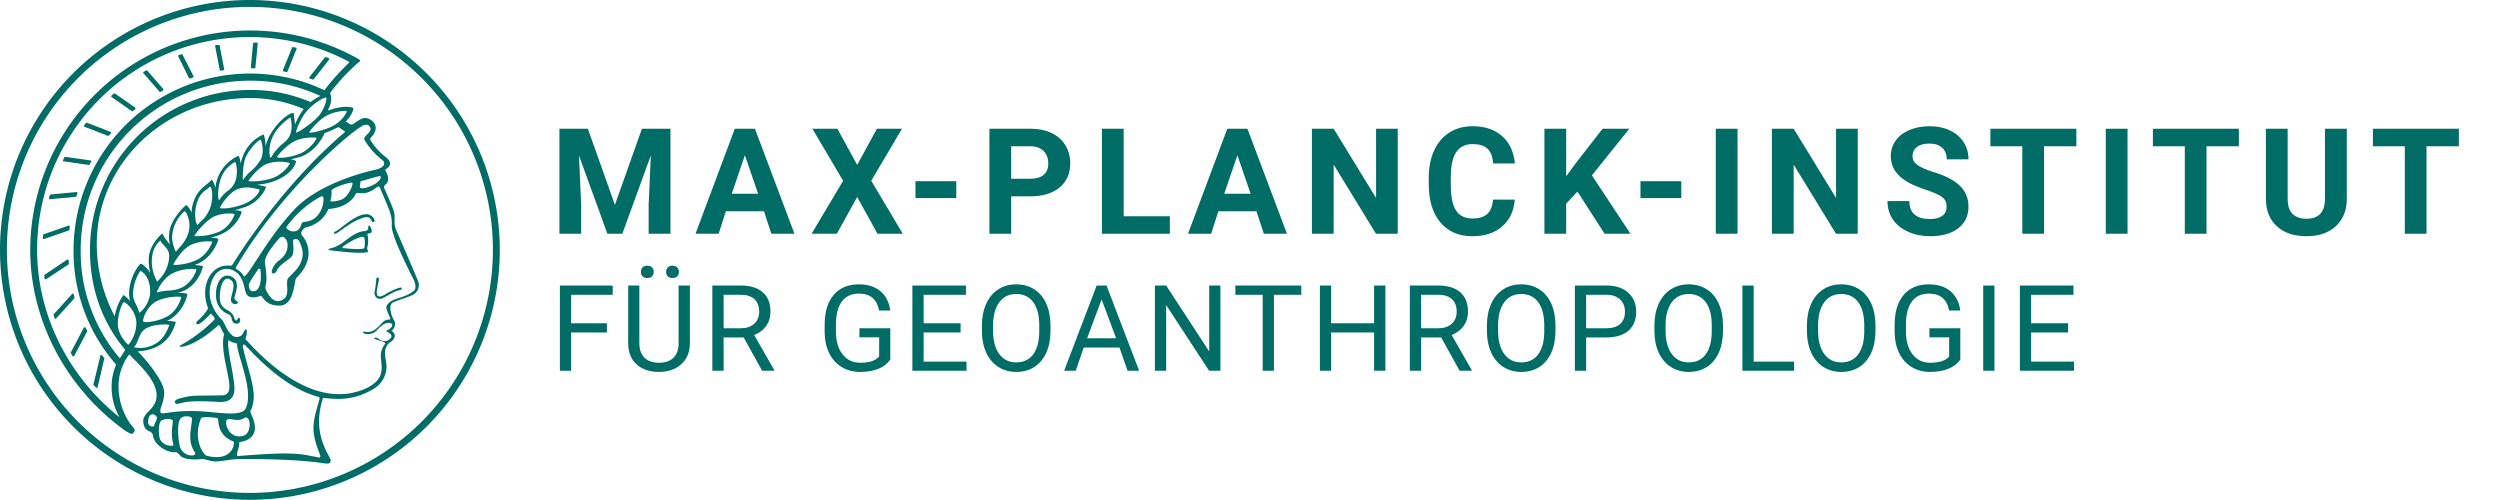
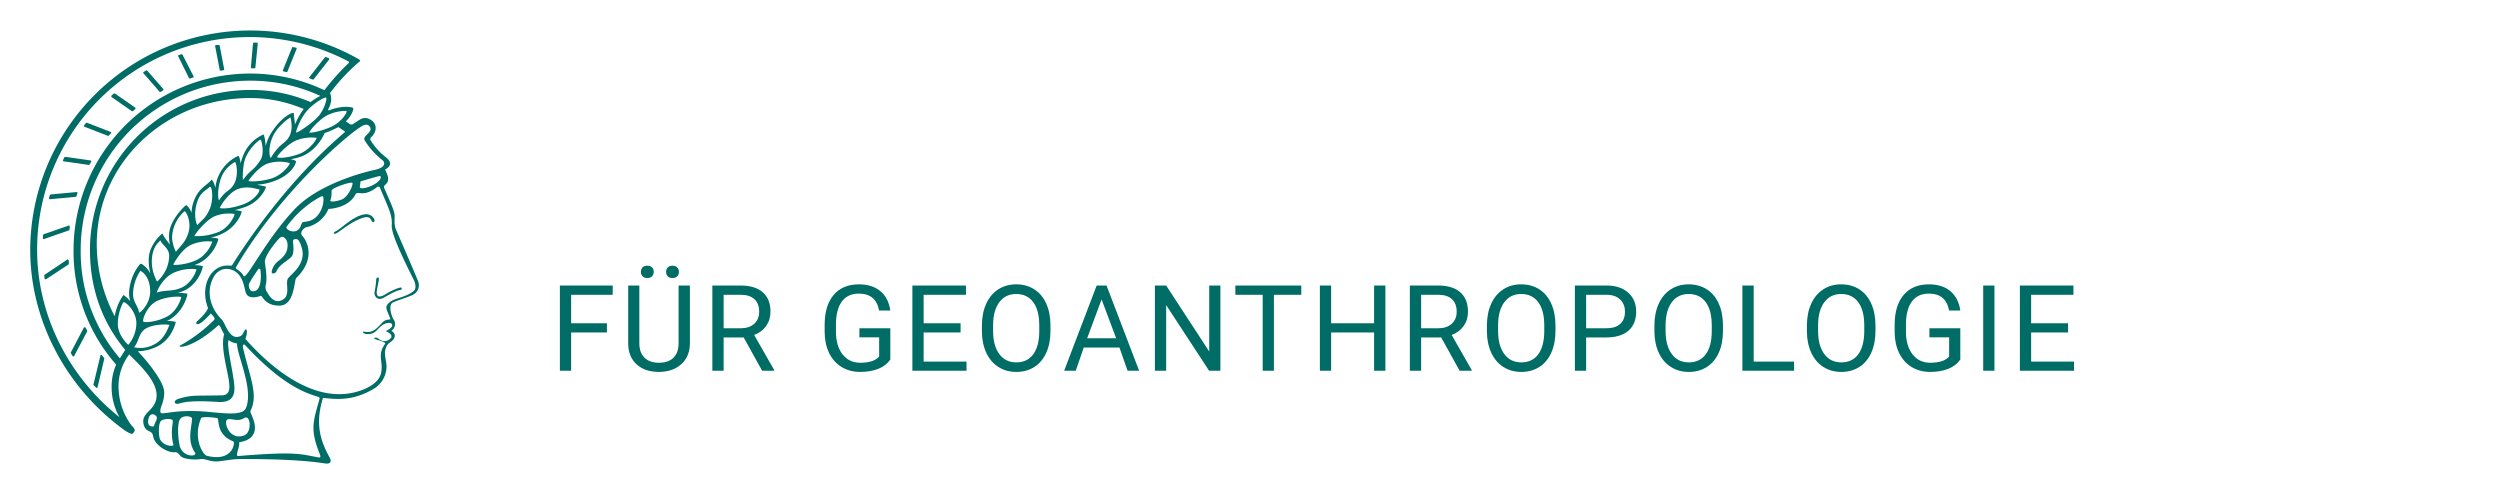
<svg xmlns="http://www.w3.org/2000/svg" viewBox="0 0 1000 200">
  <defs>
    <style>.minerva-base-style{}</style>
  </defs>
  <g transform="translate(0 0) scale(0.952) translate(0 0)" style="fill: #006c66;">
    <title>minerva</title>
-     <path d="M105,0A105,105,0,1,0,210,105,105.1,105.1,0,0,0,105,0Zm0,207.1A102.1,102.1,0,1,1,207.1,105,102.2,102.2,0,0,1,105,207.1Z" />
    <path class="minerva-base-style" d="M166.6,97c-1.4-3.1-.5-5.1-.9-7.3s-2.7-7-4.3-10.8c-.7-1.7,3.8-1.3.4-7.6,0-.2,4.7-2,0-5.5a26.4,26.4,0,0,1-6-6.7,1,1,0,0,1,0-1.3c2.7-2.4,2.8-5.8-.1-7.5s-4.5,0-6.7,1.4c-.7.5-1.1.8-1.9.5L145.3,51c2.7-2.6,3.3-5.2,3.1-5.6s-4.6-1.3-10.2,1l-.4-.3c2.3-3.9,1-6.7.9-6.9h-.1A81,81,0,0,1,151,25.9h.1c.2-.3.3-.6-.2-.9l-1-.6A92.4,92.4,0,0,0,12.7,105c0,29.5,15,57.9,39.4,75.6a13.5,13.5,0,0,0,2.8,1.6A1.1,1.1,0,0,0,56,182l.3-.5a1,1,0,0,0,.3-.8c0-.7-.9-1.3-2.1-3a27.7,27.7,0,0,1-4.7-15.1,22.1,22.1,0,0,1,4.5-13.7c3.7,3.9,11.7,10.9,11.5,17.4s-6.9,6.8-5.4,12.2c.9,3.4,3.4,2,3.9,4.6.7,4.4,6.7,7.3,9.3,6.9.7-.1,1.2.4,2.4,1.7s6.2,1.6,8.2,1.2,4.1,1.4,8,.9,6.1-.9,8.2-.9,22.5-.3,36,1.8c2.4.4,3.1-.7,2.1-2.5-4.9-8.6-5.6-15.8-2.8-25,5,.4,12.2,1.7,21.6-4a11,11,0,0,0,5.1-9.5c-.1-2.1-1-4.7-.5-6.7s1.3-2.7,2.1-3.2c3.6-2.6,1-4.6.4-4.8a3.4,3.4,0,0,0,1.1-4.6c-.7-.7-2.7-6.2-.4-7.3s5.3-1.8,8.1-3.1a4.5,4.5,0,0,0,2.4-6C174.2,114.4,166.8,97.4,166.6,97ZM64.7,179.1c-.7.2-2.9.3-2.4-2.7s2.3-2.6,3.3-1.6S64.9,177.6,64.7,179.1Zm87-125.9c1.2-.8,2.5-1.1,3.3-.4,2.6,2.6-2.9,4.1-1.8,6.1a30.7,30.7,0,0,0,7.5,8.4c1.2,1,1.4,3.1-3.3,4.1s-23.6,5.9-33.6,16.5c-12.5,13.2-20.4,30.3-21.5,28s-3.6-2.8-3.2-3.5C117,81.6,145.1,57.3,151.7,53.2Zm8.2,21.7c-1,2.9-9.1,5.5-8.7,3.5s0-2.2.6-2.3,3.5-1.1,7.5-2.1C159.7,73.9,160.2,74.1,159.9,74.9Zm-20.6,5.3c-.2-1.2,8.5-4.1,8.8-3.3s-1.8,6-4.7,7-4.7.9-4.6.4A11,11,0,0,0,139.3,80.2ZM119,125.8c-4,2.5-6.2-2.2-6.8-3.1a3.7,3.7,0,0,1-.5-3.1c.3-1.4.5-3.3-.4-9.3-.4-2.7,5-9.2,6.3-10.4s3.1.6,3.2,2.6c.3,3.6-1.8,5.6-3.9,7.2s-3.1,4.4-2.6,5.1a1.5,1.5,0,0,0,1.9-.9c1.5-3.3,6-4.9,6.7-6.7s.3-4.4.2-5.6.9-1.2,1.6-1.1,1.4,1.4,1.8,2.7c2.9,7.5-4.3,12-5.5,13.8S122.1,123.9,119,125.8Zm6.1-29.1c-2.2,1.5-5.3-.5-4.7-1.4a43.7,43.7,0,0,1,11.5-11c3.4-2.1,3.8-2.3,4-1.1a10.6,10.6,0,0,1-2.6,7.5c-2.3,2.5-4.6,2.3-5.8,2.6S126.7,95.6,125.1,96.7Zm-19.3,25.6c-1-.2-1.4-2.1-1.2-2.9s3.1-5.2,4-6.4a.5.5,0,0,1,.8.3C110,117.4,109.4,123.1,105.8,122.3ZM138,48.2a17.7,17.7,0,0,1,7.5-1.6c.8.1-1.9,4.8-6.6,6.8s-8.5,2.5-8.9,2.3S134.1,49.9,138,48.2ZM54.7,126.5c-1.5-1.7-2.8-2.6-2.9-2.5a22.4,22.4,0,0,0-3.6,8.9A65.4,65.4,0,0,1,40.7,105C39.3,69.6,69,41.1,105.2,41.2a56.8,56.8,0,0,1,22.4,4.6,31.3,31.3,0,0,0-3.7,6.6c0-1.9-.5-3.4-.4-4.6s-5.1.9-9.7,8.3a19.9,19.9,0,0,0-2.2,5.3c-.1-2.8-.7-4.9-.9-4.9a16.1,16.1,0,0,0-8.5,8.8,22.4,22.4,0,0,0-1.1,3.4c-.2-1.9-.7-3.2-.9-3.2s-5.9,2.3-8.6,8.9A15.4,15.4,0,0,0,90.5,79c-.5-2.3-1.4-3.7-1.7-3.4-1.9,2.4-5.7,3.5-7.6,9.6a13.2,13.2,0,0,0-.7,4.2c-.8-2-2-3.2-2.3-3.2s-6.1,5.5-7,10.9a15.8,15.8,0,0,0,.2,5.8c-1.1-1.8-2.5-3-3.1-4.8-.9.5-5.7,5-5.8,10.7a19.7,19.7,0,0,0,.7,6.1c-1.6-2.9-3.8-4.2-4.1-4.1s-4,4.1-4.8,11.1A11.8,11.8,0,0,0,54.7,126.5Zm74.1-79.7c2.8-3.4,7.6-6.1,8.2-5.8s-.8,5.6-3.9,8.6-8.1,6.2-8.6,6.1S126.2,49.8,128.8,46.8Zm-9.3,13a21,21,0,0,0-5.6,6.4c-.5.9-1.9-5,1.7-10.6,2.2-3.5,6.6-6.6,6.5-6.2S124.2,56,119.5,59.8Zm-10.1,7.5c-3.4,5.1-3.6,3.3-7.3,8.3-.2.2-.2-6.5,1.1-9.4,2.1-4.7,5.7-7.4,6.2-7.5S111.3,64.5,109.4,67.3ZM98.3,77.4c-1.7,3-3.3,2.3-6.2,6.7-.3.4-1.1-3.6.7-9.1a12.6,12.6,0,0,1,5.9-6.9C99.3,68,100.4,73.8,98.3,77.4ZM88,88.1c-1.8,3.9-2.9,4-5,6.4-.3.4-1.8-3.7-.4-8.8s4-5.6,5.3-7S89.9,84,88,88.1Zm-8.4,6.6a10.3,10.3,0,0,1-.4,3c-1.3,4.3-3.9,6.2-5.3,8.1a15.7,15.7,0,0,1-1.6-5.8,15.2,15.2,0,0,1,5.2-11.2C78.3,88.8,79.6,92,79.6,94.7Zm-8.5,12.8A14.9,14.9,0,0,1,66,118.3a17.7,17.7,0,0,1-2.2-7.6c-.2-6.3,2.4-8.5,3.6-9.7C67.9,102.8,71.1,104.2,71.1,107.5ZM59,113.8c1.8.9,3.9,3.4,4.1,8.2s-3.2,8.7-4.6,9.4c-.9-3.7-2.6-4.4-2.6-8A18,18,0,0,1,59,113.8Zm7.3,12.5c4.6-2,9.6-1.7,9.8-1.5s-1.5,5.9-5.9,8.2-9.5,2.7-10,2.1S61.7,128.3,66.3,126.3Zm-.4-3.4c.3-1.5,3-6.5,7.1-8.3h0a18.4,18.4,0,0,1,9.4-1.5c.5.2-1.7,5.6-5.8,7.6S70.1,121.6,65.9,122.9Zm6.9-11.8c.2-.4,3.5-6.4,7.4-8.2a17.5,17.5,0,0,1,8.9-1.4c.3.1-1.8,5.4-6.2,7.6S72.6,111.6,72.8,111.1Zm8.9-11.9c-.3-.2,4.4-6.4,8.4-8.3a15.6,15.6,0,0,1,8.4-1c.3.3-1.9,5.5-6.5,7.5A24.2,24.2,0,0,1,81.7,99.2ZM92.4,87.4c-.2-.2,3.4-6.3,7.4-7.9s7.7-.1,8.9,0-1.3,4.5-6.6,6.4S93.1,87.7,92.4,87.4Zm12-11.4c.1-.3,4.1-5.9,8.1-7.3a16.4,16.4,0,0,1,9.2-.2c.5.2-2.8,5-7.7,6.5S104.3,76.3,104.4,76Zm12.1-9.9c-.5-.3,4.3-5.7,8.2-7.2a18,18,0,0,1,8.3-1c.3.2-2.5,4.9-7.1,6.7S117.1,66.5,116.5,66.1ZM50.2,175.3C28.6,158.1,15.6,132.1,15.6,105A89.3,89.3,0,0,1,146.4,25.8a.4.4,0,0,1,.1.7,97.3,97.3,0,0,0-10.2,11.4,73.1,73.1,0,0,0-31.3-7A74.3,74.3,0,0,0,30.9,105a72.1,72.1,0,0,0,17.9,48.2,23.1,23.1,0,0,0-1.9,9.4A25.6,25.6,0,0,0,50.2,175.3Zm.2-24.8h-.1A69.2,69.2,0,0,1,33.9,105,71.2,71.2,0,0,1,105,33.9a70.1,70.1,0,0,1,29.6,6.4,22.6,22.6,0,0,0-4.1,2.6A63.1,63.1,0,0,0,105,37.8,67.3,67.3,0,0,0,37.8,105c0,16.1,5,30.2,14.8,42C52.1,147.9,51.3,149.1,50.4,150.5Zm3.5-5.6c-1.3-1.2-4.1-4.3-4.4-8.3V136c0-4.3,1.9-8.6,2.4-9s5.3,3.3,5.4,8.7A14.4,14.4,0,0,1,53.9,144.9Zm8-7.2c3.9-1.8,9.6-1.4,9.3-1.1s-1.8,5.8-6.2,8a12.1,12.1,0,0,1-8.7,1.3C58.6,143.3,58.1,139.5,61.9,137.7Zm5.2,46.5c-.6-2.7-.4-6.3.5-7.3s4.9-1.2,5-.1-1.1,5.4.3,10.2C72.6,187.7,68.3,187.4,67.1,184.2Zm.3-11.1c-.3-2,1.6-3.9,1.6-8.2s-6.6-12.6-11.1-17.3a19.5,19.5,0,0,0,7.9-1.9c6.6-3.1,7.9-10.1,8.1-10.4a11,11,0,0,0-3.8-.4l.8-.4c6.4-3.5,8.1-11,7.8-11.1a17,17,0,0,0-4-.3l2-.7c6.8-2.7,8.7-10.3,8.5-10.6a16.1,16.1,0,0,0-3.5-.4l1.9-.8c6.2-3.1,8.4-10.1,8.1-10.3a10.5,10.5,0,0,0-3.3-.4,23.7,23.7,0,0,0,4.5-1.5c6.7-2.9,8.9-9.3,8.6-9.6a10.9,10.9,0,0,0-3-.5,34.5,34.5,0,0,0,4.4-1.3c6.6-2.2,9.2-8.5,8.8-8.6l-3.7-.8a24.5,24.5,0,0,0,6.6-1.3c7.1-2.4,9.6-6.7,9.8-8.6a6,6,0,0,0-2.3-.8,29.3,29.3,0,0,0,4.7-1.2c6.6-2.7,9.4-9.3,9.6-9.8a29.3,29.3,0,0,0,3.9-1.6l1.9-.9,1.6,1.1c1,.6,1.4.8.9,1.2C122,75,105,99.5,97.6,111.3c-.2.4-.6.3-1.3.3-7.9-.6-12.4,8.9-8.9,17.8-.4,1.8-4.2,5.3-4.5,5.5s-1,1.4.3,1.3,4.2-3.2,5.4-4.5c.4.6,2.2,2,1.3,2.8A63.6,63.6,0,0,1,76,145c-2.6,1.2,4.2,2.1,15.7-8.3.7-.6,1.5,2.4,2.5,3.7-2,6.5,2.9,19.1,2.1,23a2.8,2.8,0,0,1-2.8,2.7c-11.4.3-12.5-.3-18.3,1.4-2.7.8-2,2.6-.1,2.1s4.6-1.5,16.9-.7c3.1.1,6.5-.6,6.5-5.7s-3.6-18.4-2.4-20.3a6.9,6.9,0,0,0,3.5,1.4c-.2,4.5,7,19,3.8,27-1.2,3-6.4,2.7-15.4,1.8C72.7,171.6,67.7,174.9,67.4,173.1Zm35.1,9.9c-5.9,2-8.3-4.9-7.3-6.4s4.4,1,7.3-.9S106,181.8,102.5,183Zm-27,4.3c-.8-3.7-1.1-10,.4-11.5s4.9-.9,4.8.2c-.3,4.3-2.1,9.2,1.2,14.1C83.2,192,76.7,192.3,75.5,187.3Zm11.4,4.2c-1.6-.4-6-7.4-2.4-15.8.3-.8,5.8-.3,6.8,0s-.8,6.8,6.8,9.8C98.8,185.8,98,194.3,86.9,191.5Zm47.2-23.3c-2.5,8.8-3.8,12.3,0,21.9.5,1.3.9,2.3-.2,2.1-7.7-1.4-9.4-2.6-33.7-.6-1.7.2.6-3.4.3-5.8,2.2-.3,5.8-1.3,6.5-4.9s-2.1-7.6-1.8-8.2c3.5-6.7-.2-14.1-3.1-26.6-.3-1.2.4-1.7.9-1.1,15.6,16.9,25.5,20.2,30.9,21.8C134.4,167,134.3,167.6,134.1,168.2ZM174,122.1c-3.3,2.9-8.3,3.1-10.3,4.9s-1.5,2.5-.4,5.2,1.1,1.7-1.1,2.3-4.1,5.8-8.8,4.9c-1.8-.3-.5.8.2.9,2.6.3,3.7-.5,4.6-1.4s2.2-2.4,3.6-2.9,2.9-.5,3,.6-1.9,2.1-2.7,2.5c1,.5,3.9,1.9,1.4,3.6s-4.6-.5-4.9-.7-1.7-.2-1.3.3,5.2,1.3,4.5,2.2c-3.5,4.7-.6,7.5-1.7,12.3s-7.7,7.5-12.8,8.4c-17.4,3.1-34.3-11.6-44.2-22.8.9-2.1.8-4.8-.1-3.8s-.7,2.4-2.8,2.9c-3.9,1-5.7-5.9-6.9-7.1-4.8-4.7-6.7-11.4-3.9-17.3s9-4.7,11.4-1.1,1.7,7,3.4,8.3,4.8.2,5.4,0,1.7,4.3,8,4.1,5.9-10.7,6.9-11.6c8.6-8.4,4.2-15.9,2.6-17.6s1-3.6,1.5-3.7a13,13,0,0,0,9.4-7.7s8.4-.2,11.4-6.2c.8-1.6,3.3,1.5,8.9-2.9a.8.8,0,0,1,1.4.3c3.7,8.9,5.2,11.3,4.9,15.8s8.7,21.5,9.4,23.1S174.8,121.3,174,122.1Z" />
    <path class="minerva-base-style" d="M153.8,90c-4.9.2-10.6,6.2-12.4,7s-1.3,1.5-.2,1.1,5.9-4.7,10.7-6.4,3.6,1.8,5,1.6S156.6,89.9,153.8,90Z" />
-     <path class="minerva-base-style" d="M154.9,94.8c-.4.1.4,2.2-1.7,2.3-4.6.3-8.3,4.7-11.1,6a12.9,12.9,0,0,1-3.8,1.4.3.3,0,0,0,.1.6c11.7,1.6,16.2,1.1,16.3.7s-.6-1.2-.4-1.7a11.3,11.3,0,0,0,.1-5.5c-.2-.8,1.8-.3,1.8-1.3S155.6,94.7,154.9,94.8Zm-1.8,9.3c-.2.9-5.5.5-8.3.2-.7,0-1.8-.1.3-1.4s4.1-2.8,7.2-3.4a.8.8,0,0,1,.8.6A10.6,10.6,0,0,1,153.1,104.1Z" />
    <path class="minerva-base-style" d="M168.4,120.8c-.9,0-4.5,1.6-5.9,2.5s-4.4,2.7-4.2-.8c.1-1.3.9-4.4.9-5.3s-1-.7-1.1,0a36.9,36.9,0,0,1-.7,5.3c-.4,1.8,1.2,4,3.6,2.7s4.8-2.9,7.3-3.4C168.9,121.7,169,120.8,168.4,120.8Z" />
-     <path class="minerva-base-style" d="M100.5,133.6c-.7-.3-.5,1.2-1.4,1s-.2-1.3-1.8-3-2.8-1.2-4.3-3.6-.3-12,3.1-10.8,1.6,5,1,8,2.5,2.8,2.8,2.1-1.1-.9-1.4-1.9,3.5-7.6-1.8-9.4c-3.8-1.3-6.4,3.6-5.9,8.9a8,8,0,0,0,5.1,7.1c2.3.8.6,4,3.7,4C101,136,101.3,133.9,100.5,133.6Z" />
    <path class="minerva-base-style" d="M131.3,33.4c.2.1.3,0,.5-.1l6.5-8.3a.5.5,0,0,0-.2-.6L137,24a.4.4,0,0,0-.5.1L130,32.4c-.2.2-.1.5.2.6Z" />
    <path class="minerva-base-style" d="M119.2,30l1.1.3a.5.5,0,0,0,.5-.3l3.8-9.4a.4.4,0,0,0-.3-.6l-1.2-.2h-.3l-3.9,9.6A.4.4,0,0,0,119.2,30Z" />
    <path class="minerva-base-style" d="M105.8,28.7h1.1c.2.1.4-.1.4-.3l1-10a.5.5,0,0,0-.4-.5h-1.1c-.3,0-.4.2-.5.4l-.9,10A.4.4,0,0,0,105.8,28.7Z" />
    <path class="minerva-base-style" d="M92.8,29.7l1.1-.2c.2,0,.4-.2.3-.4l-1.9-9.9c0-.2-.2-.4-.4-.3H90.7c-.2.1-.4.3-.3.5l1.9,9.9C92.3,29.6,92.5,29.7,92.8,29.7Z" />
    <path class="minerva-base-style" d="M79.4,32.8l.5.2,1.1-.4a.4.4,0,0,0,.3-.6l-4.6-9a.4.4,0,0,0-.5-.2l-1,.3a.4.4,0,0,0-.3.6Z" />
    <path class="minerva-base-style" d="M67,38.5c.1.2.3.2.5.1l1-.6a.4.4,0,0,0,.1-.6l-6.7-7.7c-.2-.2-.4-.2-.5-.1l-1,.6c-.3.1-.3.4-.1.6Z" />
    <path class="minerva-base-style" d="M55.4,46.7c.2.1.4.1.5-.1l.9-.7a.5.5,0,0,0,0-.7l-8.5-5.9h-.5l-.9.8a.5.5,0,0,0,0,.7Z" />
    <path class="minerva-base-style" d="M45.4,57.1a.4.4,0,0,0,.4-.2l.8-.9c.2-.2.1-.5-.2-.6l-9.8-3.8c-.2-.1-.4-.1-.5.1l-.7.9a.4.4,0,0,0,.2.7Z" />
    <path class="minerva-base-style" d="M26.8,67.8l10.5,1.5c.2,0,.4-.1.4-.3l.6-1a.4.4,0,0,0-.3-.6L27.5,65.9l-.5.2a5.4,5.4,0,0,1-.5,1.1A.4.4,0,0,0,26.8,67.8Z" />
    <path class="minerva-base-style" d="M21.1,83.7l10.7-1a.3.3,0,0,0,.3-.3,7.6,7.6,0,0,0,.4-1.1.4.4,0,0,0-.4-.6l-10.8,1-.4.3-.3,1.2C20.6,83.5,20.8,83.8,21.1,83.7Z" />
    <path class="minerva-base-style" d="M29.2,96.5c0-.4.1-.9.1-1.3s-.2-.5-.5-.4L18.4,98.4c-.2.1-.3.2-.3.4s-.1.8-.1,1.2a.4.4,0,0,0,.6.4l10.3-3.6A.3.3,0,0,0,29.2,96.5Z" />
    <path class="minerva-base-style" d="M28.9,110.8v-1.3a.5.5,0,0,0-.7-.4l-9.4,6.3c-.2,0-.2.2-.2.4s.1.8.1,1.2a.5.5,0,0,0,.7.3l9.4-6.2C28.9,111,29,110.9,28.9,110.8Z" />
-     <path class="minerva-base-style" d="M31.3,125l-.3-1.3a.4.4,0,0,0-.7-.2L22.6,132c-.1.1-.2.3-.1.4s.3.8.4,1.2a.4.4,0,0,0,.7.2l7.6-8.4C31.3,125.3,31.3,125.2,31.3,125Z" />
    <path class="minerva-base-style" d="M35.2,137.7,29.8,148c-.1.1,0,.3,0,.4l.7,1.2a.4.4,0,0,0,.7-.1l5.4-10.2c0-.1.1-.2,0-.4l-.6-1.2A.5.5,0,0,0,35.2,137.7Z" />
    <path class="minerva-base-style" d="M42.9,149.3c-.2-.3-.7-.2-.7.1l-2.9,12c-.1.2,0,.3,0,.4l1,1a.4.4,0,0,0,.7-.1l2.8-11.9c.1-.1,0-.2,0-.3Z" />
  </g>
  <g transform="translate(220 25.625)">
    <g transform="translate(0 67.863)" style="fill: #006c66;">
-       <path d="M3.766-42L15.141-42L25.969-11.538L36.766-42L48.188-42L48.188 0L39.453 0L39.453-11.476L40.328-31.302L28.938 0L22.953 0L11.594-31.271L12.469-11.476L12.469 0L3.766 0L3.766-42ZM88.531 0L85.594-8.969L70.344-8.969L67.453 0L58.203 0L73.922-42L81.969-42L97.781 0L88.531 0ZM77.953-31.395L72.703-16L83.250-16L77.953-31.395ZM114.953-42L122.875-27.523L130.781-42L140.797-42L128.500-21.179L141.109 0L130.984 0L122.875-14.710L114.750 0L104.641 0L117.250-21.179L104.953-42L114.953-42ZM162.516-21L162.516-14.250L146.188-14.250L146.188-21L162.516-21ZM192.094-14.953L184.469-14.953L184.469 0L175.766 0L175.766-42L192.234-42Q196.984-42 200.594-40.283Q204.203-38.567 206.148-35.397Q208.094-32.227 208.094-28.175L208.094-28.175Q208.094-22.036 203.844-18.494Q199.594-14.953 192.094-14.953L192.094-14.953ZM184.469-34.969L184.469-22L192.234-22Q195.688-22 197.500-23.583Q199.313-25.166 199.313-28.117L199.313-28.117Q199.313-31.161 197.484-33.034Q195.656-34.908 192.438-34.969L192.438-34.969L184.469-34.969ZM229.469-42L229.469-6.984L247.938-6.984L247.938 0L220.766 0L220.766-42L229.469-42ZM285.531 0L282.594-8.969L267.344-8.969L264.453 0L255.203 0L270.922-42L278.969-42L294.781 0L285.531 0ZM274.953-31.395L269.703-16L280.250-16L274.953-31.395ZM339.094-42L339.094 0L330.391 0L313.469-27.632L313.469 0L304.766 0L304.766-42L313.469-42L330.422-14.306L330.422-42L339.094-42ZM377.203-13.641L385.906-13.641Q385.406-6.828 380.875-2.914Q376.344 1 368.922 1L368.922 1Q360.797 1 356.148-4.540Q351.500-10.079 351.500-19.764L351.500-19.764L351.500-22.379Q351.500-28.561 353.641-33.260Q355.781-37.960 359.766-40.480Q363.750-43 369.031-43L369.031-43Q376.344-43 380.805-39.086Q385.266-35.172 385.969-28.094L385.969-28.094L377.266-28.094Q376.953-32.188 374.992-34.023Q373.031-35.859 369.031-35.859L369.031-35.859Q364.688-35.859 362.523-32.675Q360.359-29.491 360.313-22.804L360.313-22.804L360.313-19.548Q360.313-12.558 362.383-9.326Q364.453-6.094 368.922-6.094L368.922-6.094Q372.953-6.094 374.938-7.938Q376.922-9.781 377.203-13.641L377.203-13.641ZM421.828 0L410.984-16.856L406.469-12.004L406.469 0L397.766 0L397.766-42L406.469-42L406.469-22.967L410.297-28.192L421.047-42L431.750-42L416.750-23.340L432.188 0L421.828 0ZM452.516-21L452.516-14.250L436.188-14.250L436.188-21L452.516-21ZM475.016-42L475.016 0L466.313 0L466.313-42L475.016-42ZM523.094-42L523.094 0L514.391 0L497.469-27.632L497.469 0L488.766 0L488.766-42L497.469-42L514.422-14.306L514.422-42L523.094-42ZM558.656-10.762L558.656-10.762Q558.656-13.270 556.914-14.619Q555.172-15.969 550.648-17.470Q546.125-18.971 543.500-20.414L543.500-20.414Q536.313-24.344 536.313-31.017L536.313-31.017Q536.313-34.488 538.234-37.215Q540.156-39.941 543.766-41.470Q547.375-43 551.875-43L551.875-43Q556.391-43 559.930-41.336Q563.469-39.671 565.430-36.644Q567.391-33.617 567.391-29.765L567.391-29.765L558.688-29.765Q558.688-32.745 556.859-34.404Q555.031-36.063 551.734-36.063L551.734-36.063Q548.531-36.063 546.766-34.672Q545-33.281 545-31.000L545-31.000Q545-28.866 547.070-27.426Q549.141-25.987 553.172-24.755L553.172-24.755Q560.594-22.497 563.992-19.157Q567.391-15.817 567.391-10.827L567.391-10.827Q567.391-5.301 563.242-2.150Q559.094 1 552.078 1L552.078 1Q547.203 1 543.203-0.807Q539.203-2.614 537.102-5.760Q535-8.906 535-13.059L535-13.059L543.734-13.059Q543.734-5.875 552.078-5.875L552.078-5.875Q555.172-5.875 556.914-7.161Q558.656-8.446 558.656-10.762ZM610.547-42L610.547-34.969L597.609-34.969L597.609 0L588.922 0L588.922-34.969L576.156-34.969L576.156-42L610.547-42ZM631.016-42L631.016 0L622.313 0L622.313-42L631.016-42ZM675.547-42L675.547-34.969L662.609-34.969L662.609 0L653.922 0L653.922-34.969L641.156-34.969L641.156-42L675.547-42ZM709.984-42L718.719-42L718.719-14.061Q718.719-7.104 714.383-3.052Q710.047 1 702.547 1L702.547 1Q695.141 1 690.797-2.934Q686.453-6.868 686.359-13.747L686.359-13.747L686.359-42L695.063-42L695.063-13.970Q695.063-9.804 697.047-7.894Q699.031-5.984 702.547-5.984L702.547-5.984Q709.875-5.984 709.984-13.750L709.984-13.750L709.984-42ZM763.547-42L763.547-34.969L750.609-34.969L750.609 0L741.922 0L741.922-34.969L729.156-34.969L729.156-42L763.547-42Z" />
-     </g>
+       </g>
    <g transform="translate(0 122.676)" style="fill: #006c66;">
      <path d="M22.766-19L22.766-15.328L8.453-15.328L8.453 0L3.953 0L3.953-34.094L25.078-34.094L25.078-30.391L8.453-30.391L8.453-19L22.766-19ZM51.438-34.094L55.953-34.094L55.953-10.906Q55.938-6.094 52.930-3.023Q49.922 0.047 44.766 0.422L44.766 0.422L43.578 0.469Q37.969 0.469 34.648-2.555Q31.328-5.578 31.281-10.859L31.281-10.859L31.281-34.094L35.734-34.094L35.734-11Q35.734-7.313 37.766-5.258Q39.797-3.203 43.578-3.203L43.578-3.203Q47.391-3.203 49.414-5.242Q51.438-7.281 51.438-10.984L51.438-10.984L51.438-34.094ZM36.359-39.563L36.359-39.563Q36.359-40.609 37.008-41.320Q37.656-42.031 38.922-42.031Q40.188-42.031 40.844-41.320Q41.500-40.609 41.500-39.555Q41.500-38.500 40.844-37.797Q40.188-37.094 38.922-37.094Q37.656-37.094 37.008-37.797Q36.359-38.500 36.359-39.563ZM46.438-39.539L46.438-39.539Q46.438-40.576 47.078-41.296Q47.719-42.016 48.984-42.016Q50.250-42.016 50.906-41.296Q51.563-40.576 51.563-39.531Q51.563-38.487 50.906-37.790Q50.250-37.094 48.984-37.094Q47.719-37.094 47.078-37.790Q46.438-38.487 46.438-39.539ZM84.859 0L77.469-13.328L69.453-13.328L69.453 0L64.938 0L64.938-34.094L76.219-34.094Q81.984-34.094 85.086-31.408Q88.188-28.723 88.188-23.607L88.188-23.607Q88.188-20.346 86.469-17.924Q84.750-15.502 81.672-14.303L81.672-14.303L89.688-0.273L89.688 0L84.859 0ZM69.453-30.391L69.453-17L76.359-17Q79.703-17 81.688-18.797Q83.672-20.595 83.672-23.606L83.672-23.606Q83.672-26.877 81.781-28.626Q79.891-30.374 76.344-30.391L76.344-30.391L69.453-30.391ZM136.125-17L136.125-4.478Q134.391-1.989 131.289-0.760Q128.188 0.469 124.063 0.469L124.063 0.469Q119.906 0.469 116.672-1.484Q113.438-3.438 111.672-7.047Q109.906-10.656 109.859-15.406L109.859-15.406L109.859-18.375Q109.859-26.078 113.453-30.320Q117.047-34.563 123.563-34.563L123.563-34.563Q128.891-34.563 132.148-31.836Q135.406-29.109 136.125-24.094L136.125-24.094L131.641-24.094Q130.375-30.859 123.578-30.859L123.578-30.859Q119.063-30.859 116.734-27.688Q114.406-24.516 114.375-18.500L114.375-18.500L114.375-15.719Q114.375-9.969 117-6.586Q119.625-3.203 124.094-3.203L124.094-3.203Q126.625-3.203 128.523-3.767Q130.422-4.332 131.656-5.679L131.656-5.679L131.656-13.359L123.766-13.359L123.766-17L136.125-17ZM164.234-19L164.234-15.328L149.453-15.328L149.453-3.672L166.609-3.672L166.609 0L144.953 0L144.953-34.094L166.375-34.094L166.375-30.391L149.453-30.391L149.453-19L164.234-19ZM200.188-18.094L200.188-15.953Q200.188-10.938 198.500-7.203Q196.813-3.469 193.719-1.500Q190.625 0.469 186.516 0.469L186.516 0.469Q182.484 0.469 179.367-1.508Q176.250-3.484 174.531-7.148Q172.813-10.813 172.766-15.641L172.766-15.641L172.766-18.094Q172.766-23.016 174.477-26.789Q176.188-30.563 179.313-32.563Q182.438-34.563 186.469-34.563L186.469-34.563Q190.563-34.563 193.688-32.586Q196.813-30.609 198.500-26.852Q200.188-23.094 200.188-18.094L200.188-18.094ZM195.703-15.625L195.703-18.141Q195.703-24.219 193.273-27.461Q190.844-30.703 186.469-30.703L186.469-30.703Q182.203-30.703 179.758-27.461Q177.313-24.219 177.234-18.453L177.234-18.453L177.234-15.953Q177.234-10.063 179.703-6.703Q182.172-3.344 186.516-3.344L186.516-3.344Q190.859-3.344 193.250-6.516Q195.641-9.688 195.703-15.625L195.703-15.625ZM231.031 0L227.781-9.297L213.500-9.297L210.297 0L205.656 0L218.672-34.094L222.609-34.094L235.656 0L231.031 0ZM220.641-28.547L214.859-13L226.453-13L220.641-28.547ZM268.156-34.094L268.156 0L263.641 0L246.469-26.266L246.469 0L241.953 0L241.953-34.094L246.469-34.094L263.688-7.703L263.688-34.094L268.156-34.094ZM300.516-34.094L300.516-30.391L289.563-30.391L289.563 0L285.078 0L285.078-30.391L274.141-30.391L274.141-34.094L300.516-34.094ZM334.156-34.094L334.156 0L329.641 0L329.641-15.328L312.453-15.328L312.453 0L307.953 0L307.953-34.094L312.453-34.094L312.453-19L329.641-19L329.641-34.094L334.156-34.094ZM363.859 0L356.469-13.328L348.453-13.328L348.453 0L343.938 0L343.938-34.094L355.219-34.094Q360.984-34.094 364.086-31.408Q367.188-28.723 367.188-23.607L367.188-23.607Q367.188-20.346 365.469-17.924Q363.750-15.502 360.672-14.303L360.672-14.303L368.688-0.273L368.688 0L363.859 0ZM348.453-30.391L348.453-17L355.359-17Q358.703-17 360.688-18.797Q362.672-20.595 362.672-23.606L362.672-23.606Q362.672-26.877 360.781-28.626Q358.891-30.374 355.344-30.391L355.344-30.391L348.453-30.391ZM402.188-18.094L402.188-15.953Q402.188-10.938 400.500-7.203Q398.813-3.469 395.719-1.500Q392.625 0.469 388.516 0.469L388.516 0.469Q384.484 0.469 381.367-1.508Q378.250-3.484 376.531-7.148Q374.813-10.813 374.766-15.641L374.766-15.641L374.766-18.094Q374.766-23.016 376.477-26.789Q378.188-30.563 381.313-32.563Q384.438-34.563 388.469-34.563L388.469-34.563Q392.563-34.563 395.688-32.586Q398.813-30.609 400.500-26.852Q402.188-23.094 402.188-18.094L402.188-18.094ZM397.703-15.625L397.703-18.141Q397.703-24.219 395.273-27.461Q392.844-30.703 388.469-30.703L388.469-30.703Q384.203-30.703 381.758-27.461Q379.313-24.219 379.234-18.453L379.234-18.453L379.234-15.953Q379.234-10.063 381.703-6.703Q384.172-3.344 388.516-3.344L388.516-3.344Q392.859-3.344 395.250-6.516Q397.641-9.688 397.703-15.625L397.703-15.625ZM422.484-13.328L414.453-13.328L414.453 0L409.953 0L409.953-34.094L422.531-34.094Q428.125-34.094 431.297-31.232Q434.469-28.371 434.469-23.664L434.469-23.664Q434.469-18.692 431.367-16.010Q428.266-13.328 422.484-13.328L422.484-13.328ZM414.453-30.391L414.453-17L422.531-17Q426.141-17 428.063-18.705Q429.984-20.410 429.984-23.617L429.984-23.617Q429.984-26.668 428.063-28.498Q426.141-30.328 422.781-30.391L422.781-30.391L414.453-30.391ZM469.188-18.094L469.188-15.953Q469.188-10.938 467.500-7.203Q465.813-3.469 462.719-1.500Q459.625 0.469 455.516 0.469L455.516 0.469Q451.484 0.469 448.367-1.508Q445.250-3.484 443.531-7.148Q441.813-10.813 441.766-15.641L441.766-15.641L441.766-18.094Q441.766-23.016 443.477-26.789Q445.188-30.563 448.313-32.563Q451.438-34.563 455.469-34.563L455.469-34.563Q459.563-34.563 462.688-32.586Q465.813-30.609 467.500-26.852Q469.188-23.094 469.188-18.094L469.188-18.094ZM464.703-15.625L464.703-18.141Q464.703-24.219 462.273-27.461Q459.844-30.703 455.469-30.703L455.469-30.703Q451.203-30.703 448.758-27.461Q446.313-24.219 446.234-18.453L446.234-18.453L446.234-15.953Q446.234-10.063 448.703-6.703Q451.172-3.344 455.516-3.344L455.516-3.344Q459.859-3.344 462.250-6.516Q464.641-9.688 464.703-15.625L464.703-15.625ZM481.469-34.094L481.469-3.672L497.641-3.672L497.641 0L476.953 0L476.953-34.094L481.469-34.094ZM530.188-18.094L530.188-15.953Q530.188-10.938 528.500-7.203Q526.813-3.469 523.719-1.500Q520.625 0.469 516.516 0.469L516.516 0.469Q512.484 0.469 509.367-1.508Q506.250-3.484 504.531-7.148Q502.813-10.813 502.766-15.641L502.766-15.641L502.766-18.094Q502.766-23.016 504.477-26.789Q506.188-30.563 509.313-32.563Q512.438-34.563 516.469-34.563L516.469-34.563Q520.563-34.563 523.688-32.586Q526.813-30.609 528.500-26.852Q530.188-23.094 530.188-18.094L530.188-18.094ZM525.703-15.625L525.703-18.141Q525.703-24.219 523.273-27.461Q520.844-30.703 516.469-30.703L516.469-30.703Q512.203-30.703 509.758-27.461Q507.313-24.219 507.234-18.453L507.234-18.453L507.234-15.953Q507.234-10.063 509.703-6.703Q512.172-3.344 516.516-3.344L516.516-3.344Q520.859-3.344 523.250-6.516Q525.641-9.688 525.703-15.625L525.703-15.625ZM564.125-17L564.125-4.478Q562.391-1.989 559.289-0.760Q556.188 0.469 552.063 0.469L552.063 0.469Q547.906 0.469 544.672-1.484Q541.438-3.438 539.672-7.047Q537.906-10.656 537.859-15.406L537.859-15.406L537.859-18.375Q537.859-26.078 541.453-30.320Q545.047-34.563 551.563-34.563L551.563-34.563Q556.891-34.563 560.148-31.836Q563.406-29.109 564.125-24.094L564.125-24.094L559.641-24.094Q558.375-30.859 551.578-30.859L551.578-30.859Q547.063-30.859 544.734-27.688Q542.406-24.516 542.375-18.500L542.375-18.500L542.375-15.719Q542.375-9.969 545-6.586Q547.625-3.203 552.094-3.203L552.094-3.203Q554.625-3.203 556.523-3.767Q558.422-4.332 559.656-5.679L559.656-5.679L559.656-13.359L551.766-13.359L551.766-17L564.125-17ZM577.781-34.094L577.781 0L573.281 0L573.281-34.094L577.781-34.094ZM607.234-19L607.234-15.328L592.453-15.328L592.453-3.672L609.609-3.672L609.609 0L587.953 0L587.953-34.094L609.375-34.094L609.375-30.391L592.453-30.391L592.453-19L607.234-19Z" />
    </g>
  </g>
</svg>